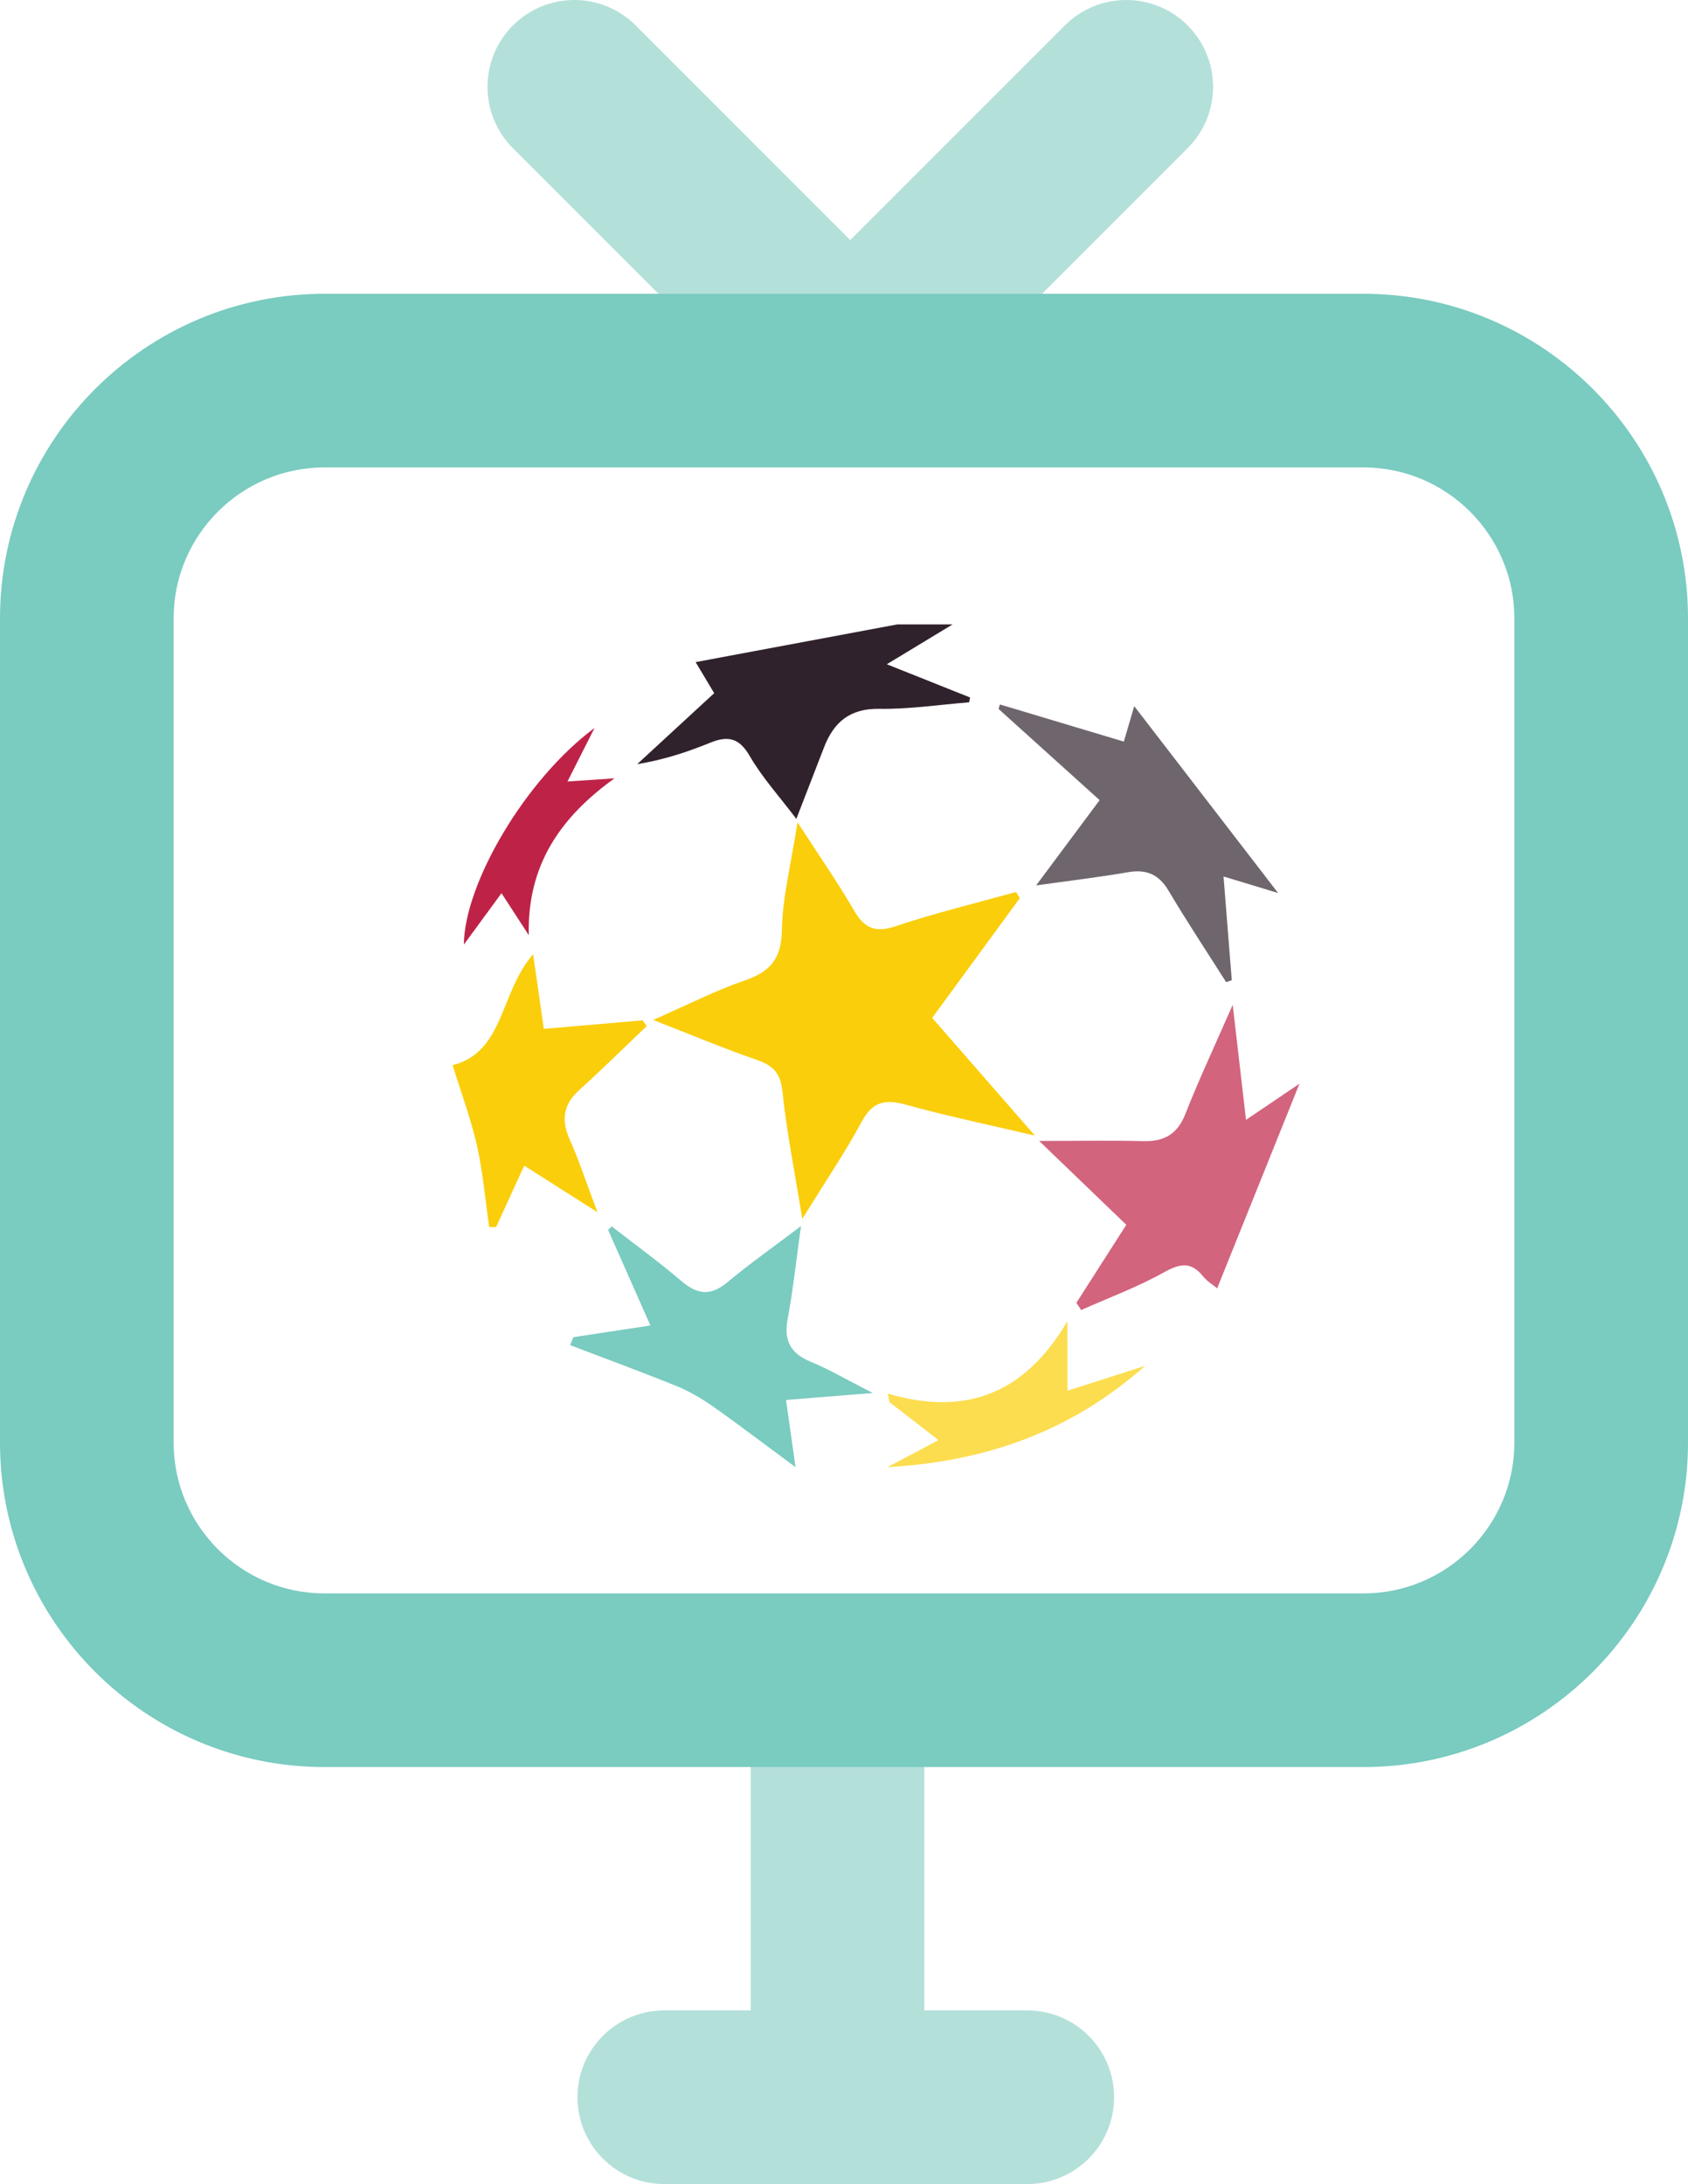
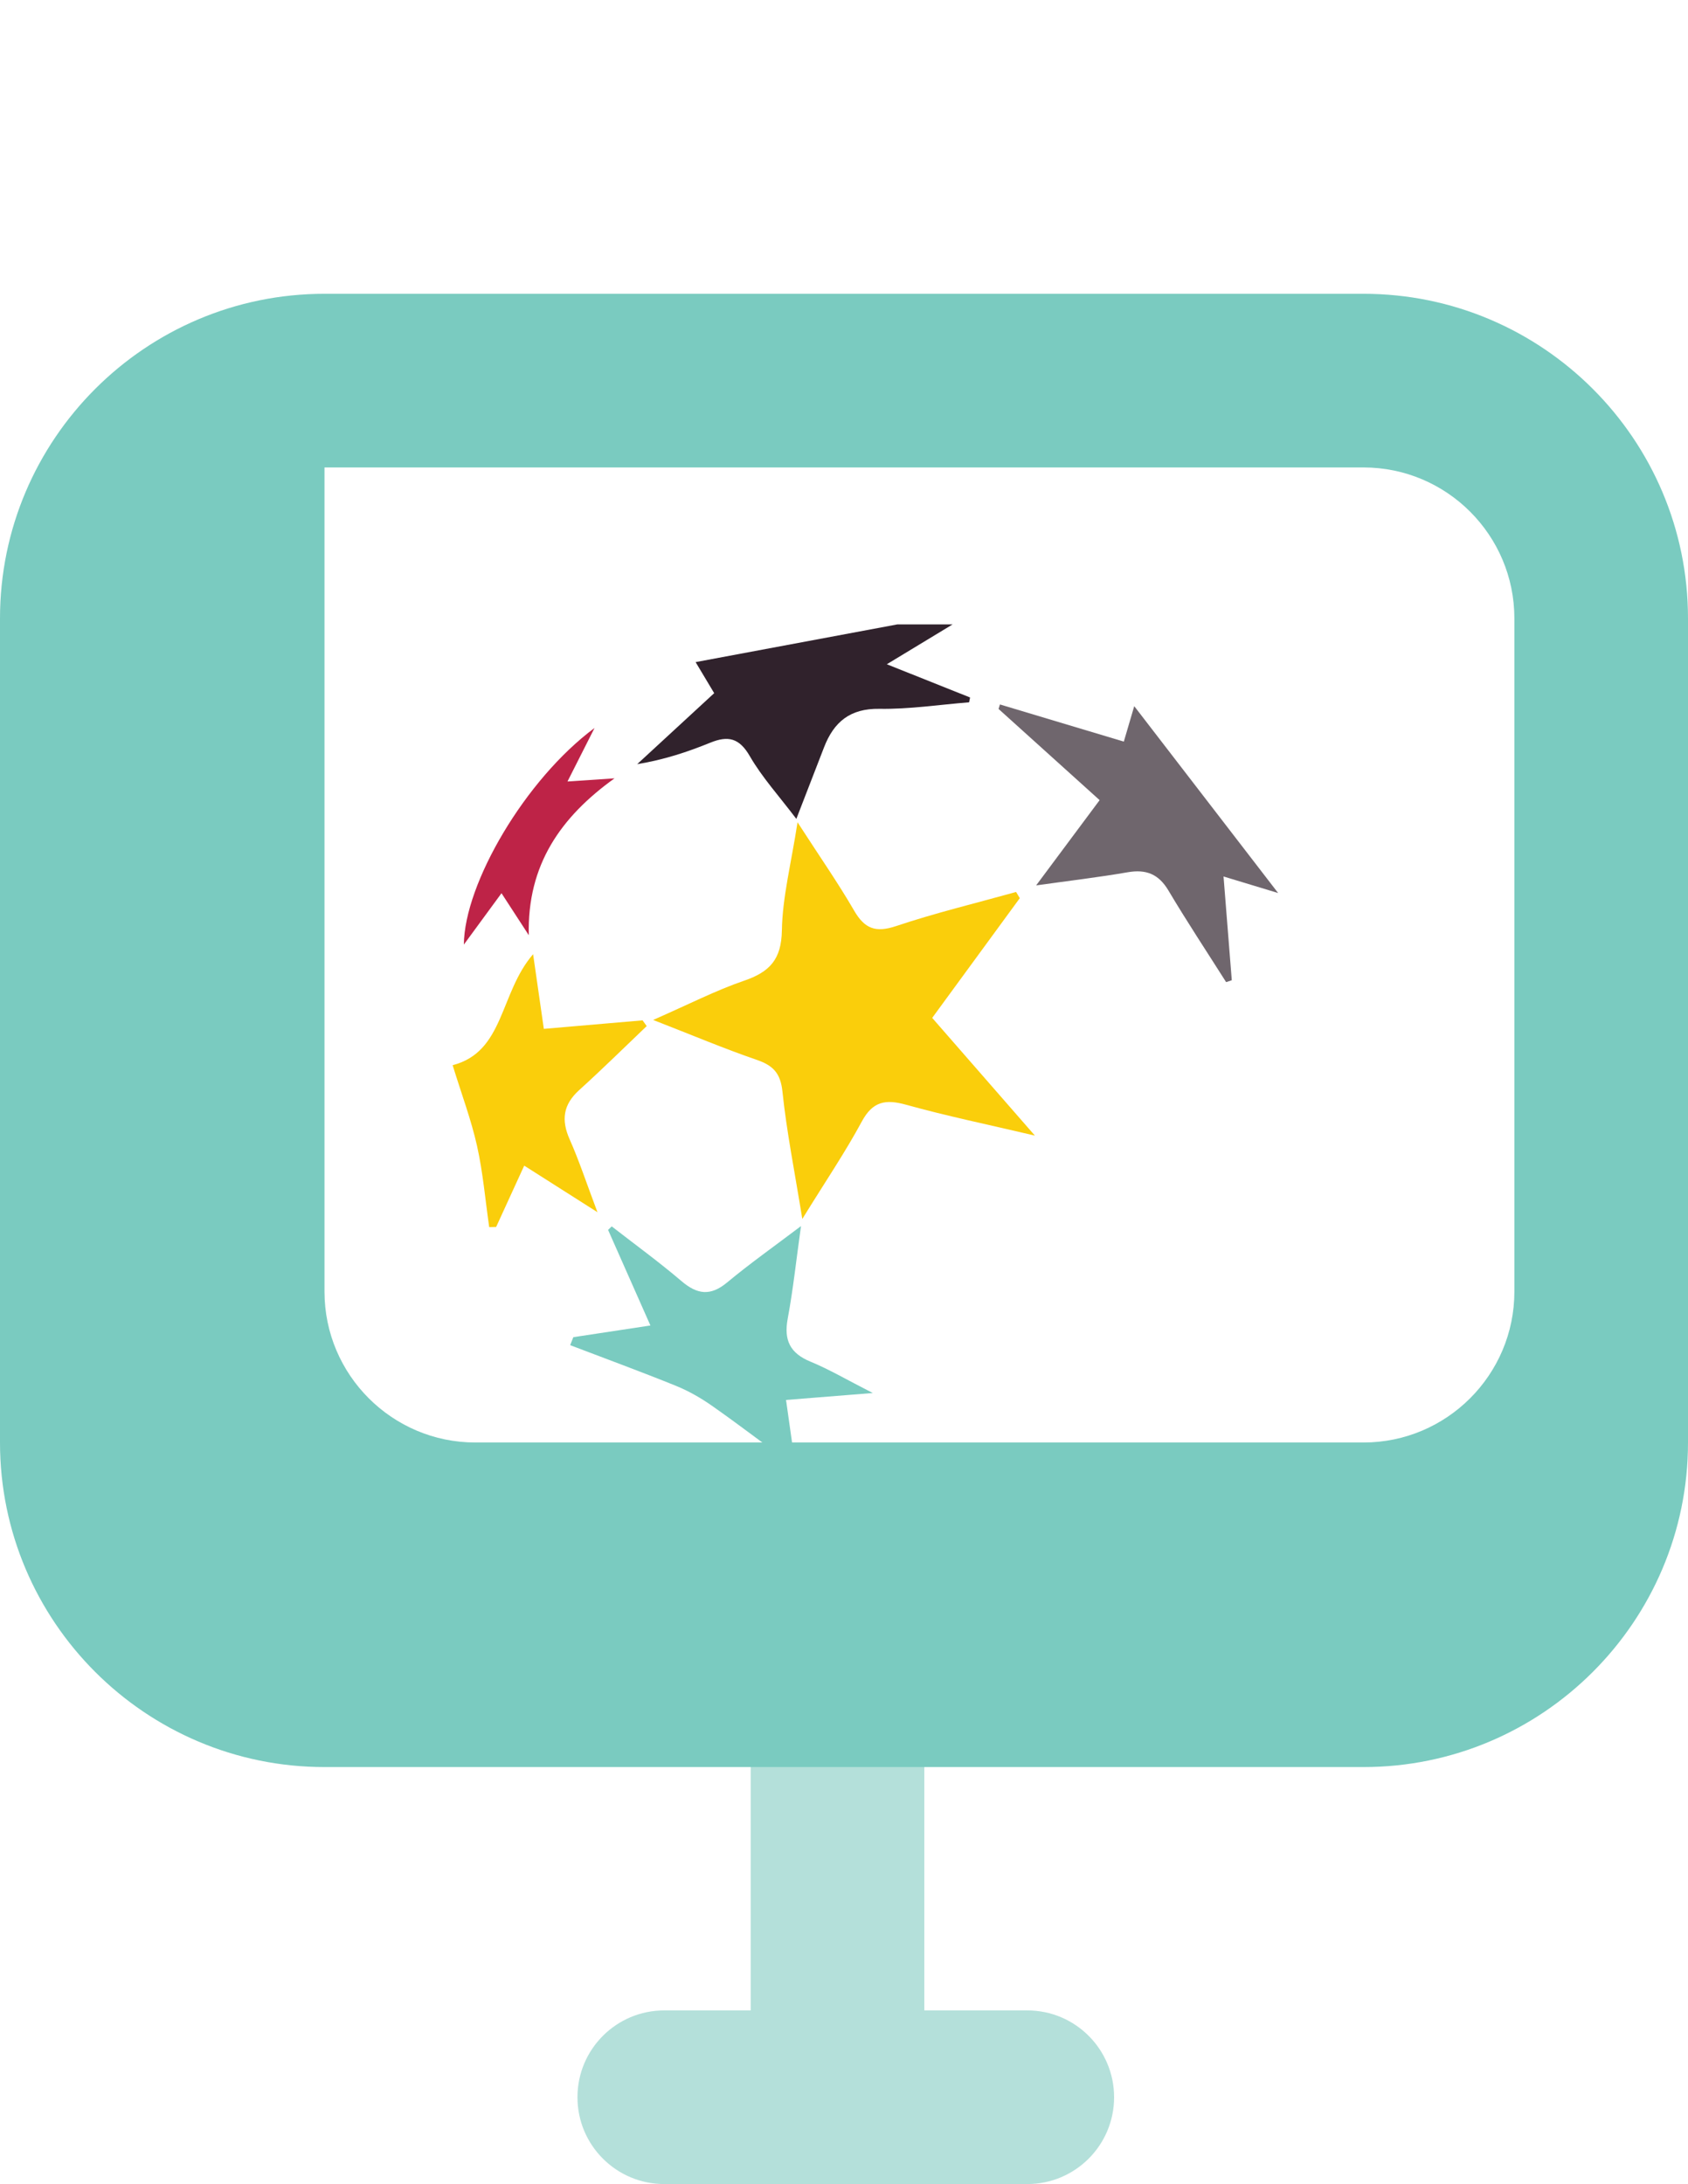
<svg xmlns="http://www.w3.org/2000/svg" version="1.1" id="Layer_1" x="0px" y="0px" viewBox="0 0 58.334 75.463" style="enable-background:new 0 0 58.334 75.463;" xml:space="preserve">
  <style type="text/css">
	.st0{fill:#30222C;}
	.st1{fill:#FACE0B;}
	.st2{fill:#D2647E;}
	.st3{fill:#7ACBC0;}
	.st4{fill:#6F666D;}
	.st5{fill:#FCDD4F;}
	.st6{fill:#BE2347;}
	.st7{fill:#B4E0DA;}
</style>
  <g id="XMLID_324_">
    <g id="XMLID_3680_">
      <path id="XMLID_3758_" class="st0" d="M32.919,21.575c-0.71,0.43-1.42,0.86-2.272,1.376c1.083,0.432,1.98,0.79,2.877,1.148    c-0.011,0.056-0.023,0.111-0.034,0.167c-1.033,0.082-2.068,0.242-3.1,0.225c-1.017-0.016-1.575,0.457-1.913,1.331    c-0.291,0.752-0.582,1.504-0.957,2.472c-0.598-0.791-1.183-1.433-1.608-2.168c-0.364-0.631-0.752-0.715-1.368-0.464    c-0.783,0.318-1.586,0.587-2.524,0.741c0.874-0.805,1.747-1.611,2.661-2.453c-0.223-0.372-0.453-0.756-0.642-1.073    c2.325-0.434,4.646-0.868,6.967-1.302C31.644,21.575,32.282,21.575,32.919,21.575z" />
      <path id="XMLID_3755_" class="st1" d="M35.242,31.033c-0.99,1.354-1.981,2.708-3.027,4.137c1.14,1.307,2.249,2.578,3.549,4.067    c-1.64-0.386-3.056-0.678-4.446-1.065c-0.714-0.199-1.158-0.123-1.537,0.581c-0.567,1.052-1.241,2.046-2.055,3.364    c-0.268-1.658-0.543-3.022-0.686-4.399c-0.067-0.642-0.324-0.905-0.894-1.1c-1.118-0.384-2.208-0.845-3.575-1.377    c1.221-0.535,2.16-1.019,3.149-1.358c0.878-0.301,1.283-0.733,1.3-1.732c0.019-1.148,0.317-2.291,0.541-3.74    c0.768,1.189,1.402,2.097,1.955,3.051c0.363,0.627,0.742,0.773,1.45,0.536c1.362-0.456,2.763-0.793,4.148-1.179    C35.156,30.891,35.199,30.962,35.242,31.033z" />
-       <path id="XMLID_3752_" class="st2" d="M37.198,45.014c0.569-0.888,1.137-1.776,1.725-2.695c-0.967-0.93-1.901-1.829-3.012-2.898    c1.388,0,2.494-0.021,3.599,0.007c0.725,0.019,1.181-0.241,1.457-0.945c0.46-1.171,0.997-2.312,1.633-3.765    c0.17,1.47,0.304,2.628,0.46,3.975c0.646-0.437,1.155-0.781,1.847-1.249c-0.98,2.437-1.899,4.721-2.844,7.07    c-0.14-0.117-0.347-0.239-0.487-0.414c-0.421-0.525-0.807-0.442-1.362-0.133c-0.909,0.507-1.897,0.872-2.852,1.297    C37.308,45.182,37.253,45.098,37.198,45.014z" />
      <path id="XMLID_3749_" class="st3" d="M27.681,42.363c-0.165,1.174-0.272,2.193-0.459,3.197c-0.139,0.744,0.078,1.196,0.788,1.488    c0.645,0.265,1.252,0.625,2.152,1.083c-1.14,0.091-1.993,0.16-2.998,0.24c0.094,0.662,0.183,1.296,0.328,2.322    c-1.108-0.817-1.98-1.484-2.878-2.114c-0.389-0.273-0.811-0.516-1.25-0.694c-1.211-0.491-2.439-0.941-3.66-1.407    c0.036-0.092,0.073-0.184,0.109-0.276c0.848-0.129,1.696-0.257,2.664-0.404c-0.532-1.201-0.997-2.252-1.463-3.303    c0.042-0.04,0.084-0.081,0.126-0.121c0.806,0.627,1.634,1.228,2.41,1.89c0.542,0.462,0.998,0.527,1.572,0.052    C25.904,43.665,26.738,43.076,27.681,42.363z" />
      <path id="XMLID_3746_" class="st4" d="M35.807,30.592c0.772-1.036,1.441-1.935,2.194-2.946c-1.212-1.094-2.352-2.122-3.493-3.151    c0.016-0.052,0.032-0.103,0.048-0.155c1.402,0.42,2.804,0.841,4.281,1.284c0.104-0.354,0.218-0.74,0.36-1.225    c1.626,2.112,3.203,4.16,4.973,6.457c-0.801-0.243-1.284-0.389-1.887-0.572c0.099,1.25,0.192,2.418,0.285,3.585    c-0.065,0.022-0.131,0.044-0.196,0.065c-0.666-1.052-1.355-2.091-1.991-3.162c-0.34-0.572-0.771-0.744-1.41-0.634    C37.967,30.312,36.954,30.431,35.807,30.592z" />
      <path id="XMLID_3727_" class="st1" d="M16.906,42.399c-0.135-0.936-0.215-1.883-0.42-2.803c-0.201-0.901-0.53-1.774-0.844-2.792    c1.79-0.46,1.62-2.492,2.781-3.835c0.134,0.934,0.249,1.728,0.371,2.58c1.188-0.102,2.3-0.198,3.412-0.294    c0.048,0.066,0.095,0.132,0.143,0.198c-0.776,0.739-1.539,1.494-2.334,2.212c-0.553,0.501-0.626,1.031-0.329,1.701    c0.325,0.732,0.576,1.496,0.961,2.518c-0.952-0.605-1.697-1.079-2.531-1.609c-0.337,0.735-0.654,1.427-0.97,2.118    C17.065,42.395,16.986,42.397,16.906,42.399z" />
-       <path id="XMLID_3724_" class="st5" d="M39.571,47.194c-2.455,2.174-5.344,3.298-8.905,3.499c0.723-0.382,1.201-0.634,1.768-0.934    c-0.616-0.477-1.157-0.895-1.698-1.314c-0.018-0.098-0.037-0.196-0.055-0.294c2.795,0.825,4.798-0.093,6.207-2.507    c0,0.748,0,1.497,0,2.407C37.863,47.74,38.717,47.467,39.571,47.194z" />
      <path id="XMLID_3721_" class="st6" d="M20.546,25.153c-0.291,0.576-0.583,1.153-0.935,1.849c0.663-0.044,1.144-0.077,1.625-0.109    c-1.847,1.328-3.022,2.98-2.962,5.42c-0.293-0.451-0.586-0.902-0.943-1.451c-0.465,0.634-0.873,1.191-1.301,1.775    C16.049,30.526,18.151,26.93,20.546,25.153z" />
    </g>
    <path class="st7" d="M35.501,69.463h-3.558v-9.618c0-1.657-1.343-3-3-3s-3,1.343-3,3v9.618h-2.987c-1.657,0-3,1.343-3,3   s1.343,3,3,3h12.545c1.657,0,3-1.343,3-3S37.158,69.463,35.501,69.463z" />
-     <path class="st7" d="M41.042,0.879c-1.172-1.172-3.07-1.172-4.242,0l-7.416,7.416l-7.416-7.416c-1.172-1.172-3.07-1.172-4.242,0   c-1.172,1.171-1.172,3.07,0,4.242l9.06,9.061c0.118,0.189,0.254,0.37,0.418,0.534c0.586,0.586,1.354,0.879,2.121,0.879   c0.019,0,0.039-0.005,0.058-0.006c0.019,0,0.039,0.006,0.058,0.006c0.768,0,1.535-0.293,2.121-0.879   c0.164-0.164,0.3-0.345,0.418-0.534l9.061-9.061C42.214,3.95,42.214,2.05,41.042,0.879z" />
-     <path id="XMLID_347_" class="st3" d="M47.12,61.055H11.214C5.03,61.055,0,56.024,0,49.842V21.365   c0-6.184,5.03-11.214,11.214-11.214H47.12c6.184,0,11.214,5.03,11.214,11.214v28.477C58.334,56.024,53.304,61.055,47.12,61.055z    M11.214,16.151C8.339,16.151,6,18.49,6,21.365v28.477c0,2.874,2.339,5.213,5.214,5.213H47.12c2.875,0,5.214-2.339,5.214-5.213   V21.365c0-2.875-2.339-5.214-5.214-5.214H11.214z" />
+     <path id="XMLID_347_" class="st3" d="M47.12,61.055H11.214C5.03,61.055,0,56.024,0,49.842V21.365   c0-6.184,5.03-11.214,11.214-11.214H47.12c6.184,0,11.214,5.03,11.214,11.214v28.477C58.334,56.024,53.304,61.055,47.12,61.055z    M11.214,16.151v28.477c0,2.874,2.339,5.213,5.214,5.213H47.12c2.875,0,5.214-2.339,5.214-5.213   V21.365c0-2.875-2.339-5.214-5.214-5.214H11.214z" />
  </g>
</svg>